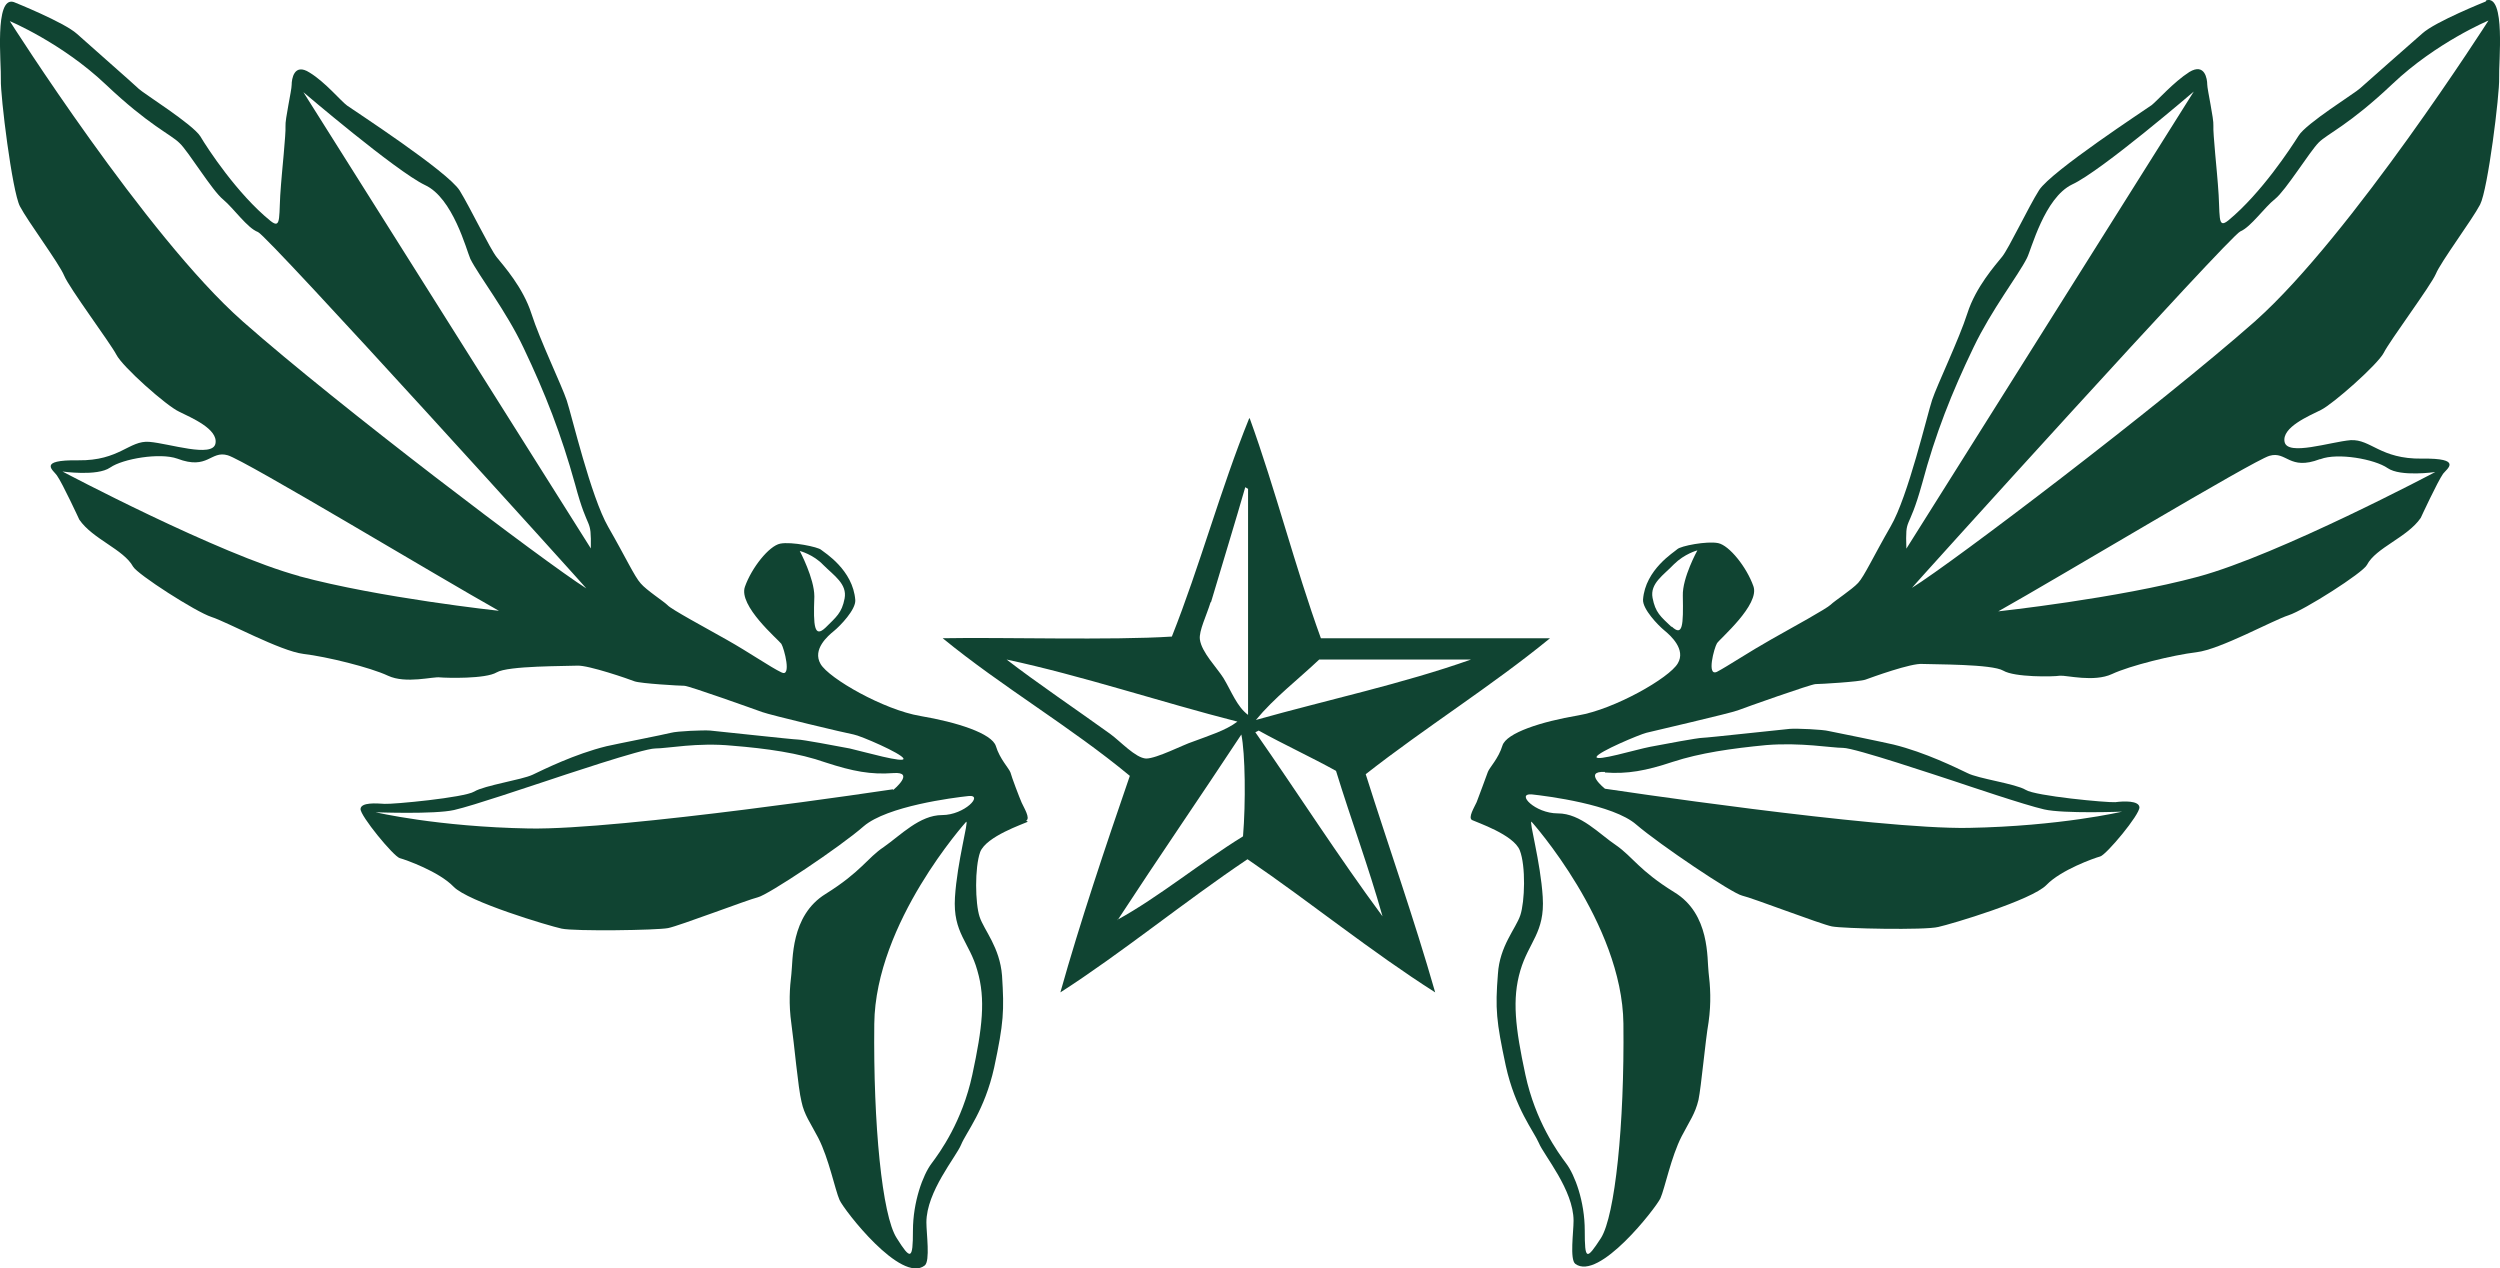
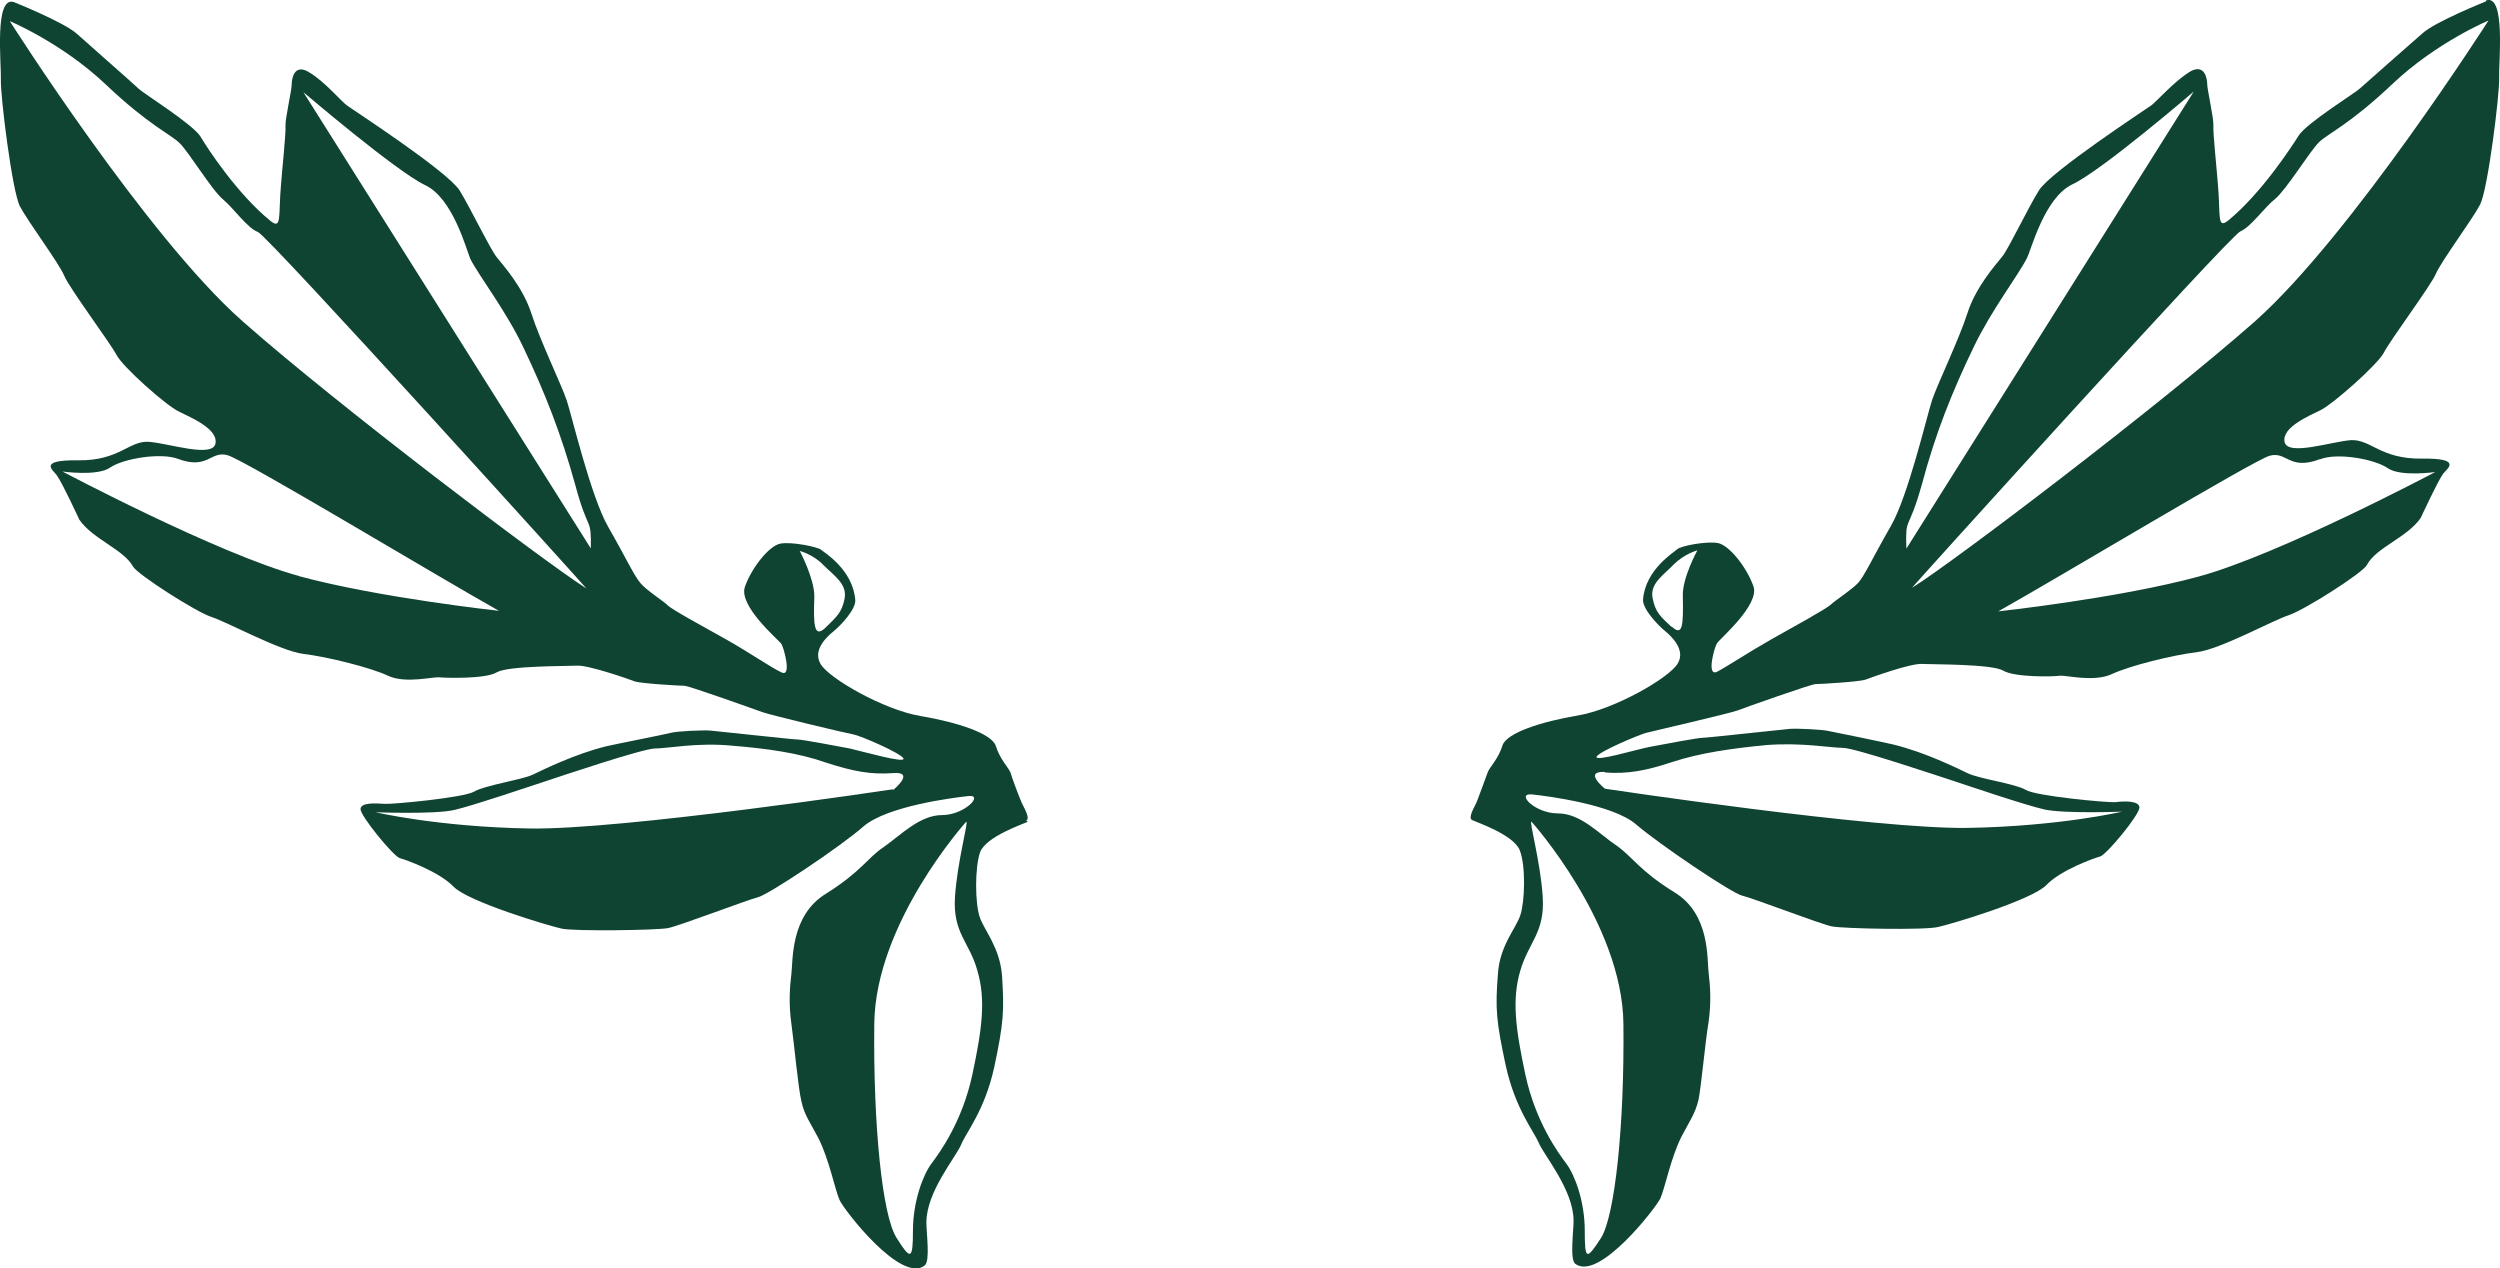
<svg xmlns="http://www.w3.org/2000/svg" fill="none" height="69" viewBox="0 0 136 69" width="136">
  <g fill="#104432">
-     <path clip-rule="evenodd" d="m67.985 22.758c1.402 3.865 2.469 8.096 3.871 11.962h12.466c-3.2 2.618-6.766 4.84-10.027 7.396 1.25 3.957 2.621 7.822 3.779 11.87-3.535-2.252-6.736-4.87-10.21-7.244-3.444 2.313-6.858 5.113-10.18 7.244 1.067-3.805 2.469-7.974 3.779-11.779-3.231-2.679-6.949-4.84-10.18-7.487 3.139-.061 9.205.122 12.466-.091 1.524-3.835 2.652-8.035 4.206-11.87m-2.103 10.014c-.213.7-.64 1.552-.579 2.009.091.7.914 1.522 1.28 2.1.457.761.732 1.552 1.341 2.009v-12.297l-.152-.091c-.488 1.704-1.28 4.292-1.859 6.24zm-5.456 7.153c.549.396 1.372 1.309 1.951 1.339.579 0 2.042-.761 2.53-.913.884-.335 1.798-.609 2.438-1.096-4.176-1.065-8.443-2.496-12.557-3.378 1.615 1.248 3.779 2.709 5.639 4.048zm11.369-4.048c-1.158 1.096-2.438 2.07-3.444 3.287 3.901-1.096 8.016-1.978 11.704-3.287zm3.444 13.971c-.762-2.709-1.707-5.235-2.53-7.914-1.372-.761-2.835-1.431-4.206-2.192l-.183.091c2.316 3.318 4.511 6.757 6.919 10.014zm-14.416.183c2.225-1.218 4.511-3.105 6.827-4.535.152-1.826.122-4.505-.091-5.54-2.225 3.378-4.511 6.696-6.736 10.105z" fill-rule="evenodd" />
    <path d="m135.221.082s-2.743 1.096-3.444 1.735c-.701.609-3.109 2.739-3.383 2.983-.244.243-2.957 1.918-3.353 2.587-.427.67-2.011 3.105-3.81 4.596-.64.517-.426-.243-.579-1.978-.03-.487-.274-2.8-.244-3.165.031-.365-.335-1.978-.335-2.252 0-.274-.122-1.187-.975-.67-.854.548-1.737 1.552-2.042 1.796-.336.243-5.456 3.592-6.127 4.626-.579.913-1.645 3.166-2.011 3.622-.366.457-1.433 1.644-1.89 3.074s-1.646 3.896-1.92 4.718-1.311 5.266-2.255 6.879c-.945 1.644-1.433 2.709-1.768 3.074-.335.365-1.28.974-1.494 1.187-.213.213-2.042 1.218-3.231 1.887-1.189.67-2.377 1.461-2.956 1.765-.579.274-.152-1.309 0-1.552s2.347-2.1 1.981-3.105c-.366-1.035-1.311-2.222-1.92-2.344-.61-.122-2.042.152-2.225.335-.152.152-1.737 1.096-1.859 2.739-.03.517.823 1.4 1.158 1.674.335.274 1.189 1.035.732 1.796-.457.791-3.444 2.496-5.425 2.831-1.981.335-3.901.944-4.115 1.644-.213.7-.701 1.187-.792 1.431-.091.243-.488 1.339-.61 1.644-.122.274-.488.852-.244.974.244.122 2.255.791 2.591 1.644.335.852.274 2.8.03 3.531-.244.731-1.128 1.674-1.219 3.196-.152 1.917-.091 2.557.427 4.992.518 2.344 1.524 3.561 1.798 4.2.274.67 1.89 2.557 1.89 4.231 0 .609-.213 2.1.091 2.344 1.28.974 4.389-3.044 4.633-3.561.244-.548.579-2.252 1.158-3.378.427-.822.732-1.218.914-1.978.152-.731.366-3.166.549-4.231.152-1.065.091-1.978 0-2.709-.091-.731.091-3.166-1.859-4.353-1.92-1.187-2.255-1.918-3.17-2.557-.914-.609-1.92-1.735-3.17-1.735s-2.286-1.096-1.433-1.035c.853.091 4.45.548 5.699 1.644 1.28 1.096 5.212 3.744 5.761 3.865.549.122 4.267 1.552 4.877 1.674.61.122 5.09.213 5.791.03.701-.152 5.09-1.461 5.883-2.283.792-.822 2.59-1.461 2.926-1.552.335-.091 2.164-2.283 2.133-2.679-.03-.365-.853-.335-1.31-.274-.458.03-4.359-.335-4.877-.67-.549-.335-2.591-.609-3.17-.913-.579-.274-2.286-1.126-4.023-1.552-.518-.122-3.17-.67-3.505-.731-.335-.091-1.768-.152-2.134-.122-.366.03-4.511.487-4.755.487-.244 0-2.042.335-2.834.487-.792.152-2.987.822-2.926.548.091-.274 2.347-1.218 2.713-1.309.366-.091 4.572-1.065 4.968-1.218s3.993-1.431 4.237-1.431c.244 0 2.378-.122 2.713-.243.335-.122 2.499-.913 3.109-.852.609.03 3.779 0 4.389.365.609.365 2.712.335 3.078.274.366-.03 1.859.365 2.835-.091.975-.457 3.322-1.035 4.602-1.187 1.28-.152 4.145-1.735 4.999-2.009.853-.274 4.053-2.313 4.267-2.739.487-.944 2.194-1.491 2.926-2.557 0 0 .914-1.978 1.219-2.405.213-.274 1.097-.852-1.158-.822-2.256.03-2.774-1.065-3.871-1.004-1.098.091-3.444.883-3.597.091-.152-.791 1.311-1.4 1.981-1.735.671-.335 3.079-2.465 3.414-3.105.335-.67 2.56-3.652 2.834-4.292.275-.67 1.982-2.952 2.408-3.774.427-.822 1.067-6.027 1.037-6.879-.031-.852.365-4.566-.701-4.231m-51.327 48.791c-.122-1.948-.762-4.17-.61-4.109 0 0 4.938 5.509 4.998 10.988.061 5.509-.457 10.44-1.219 11.657-.792 1.217-.884 1.217-.884-.396 0-1.613-.549-3.044-1.006-3.652-.457-.609-1.676-2.283-2.225-4.84-.549-2.557-.731-4.109-.274-5.661.457-1.552 1.341-2.07 1.219-3.987zm3.383-6.787c1.219.091 2.225-.091 3.688-.578 1.494-.487 3.2-.731 5.09-.913 1.89-.152 3.536.152 4.176.152.64 0 5.242 1.552 6.004 1.796.732.243 3.871 1.309 4.938 1.552s4.236.122 4.236.122-3.352.791-8.351.883c-4.998.091-19.781-2.131-19.781-2.131s-1.219-.974 0-.913zm3.627-7.914c-.61-.578-.884-.791-1.036-1.583-.152-.791.61-1.248 1.158-1.826.579-.578 1.28-.761 1.28-.761s-.823 1.491-.792 2.465c.03 1.613 0 2.252-.61 1.674zm13.624-7.792c.732-2.739 1.616-4.961 2.804-7.427.976-2.039 2.439-3.926 2.896-4.84.244-.457.945-3.287 2.469-4.018 1.585-.731 6.614-5.053 6.614-5.053l-15.636 24.867c-.061-1.857.091-.791.853-3.531zm21.671-1.339c.945-.365 2.956 0 3.657.487s2.591.213 2.591.213-8.504 4.505-12.893 5.692c-4.388 1.187-10.88 1.887-10.88 1.887 3.261-1.826 13.837-8.188 14.751-8.461.945-.274 1.067.822 2.743.183zm-3.536-7.518c-5.212 4.596-16.428 13.118-18.683 14.518-.061.03 17.281-19.145 17.86-19.388s1.311-1.309 1.89-1.765c.579-.457 1.89-2.587 2.377-3.074.488-.487 1.646-.944 4.024-3.196 2.377-2.252 5.212-3.439 5.212-3.439s-7.468 11.688-12.649 16.314z" />
    <path d="m55.824 44.642c.244-.122-.122-.7-.244-.974s-.549-1.4-.61-1.644c-.091-.243-.579-.731-.792-1.431-.213-.7-2.134-1.309-4.115-1.644s-4.968-2.039-5.425-2.831.396-1.522.732-1.796 1.189-1.157 1.158-1.674c-.122-1.644-1.676-2.587-1.859-2.739-.152-.152-1.615-.457-2.225-.335-.61.122-1.554 1.309-1.92 2.344-.366 1.035 1.798 2.861 1.981 3.105.152.243.579 1.857 0 1.552-.579-.274-1.768-1.096-2.957-1.765-1.189-.67-3.048-1.674-3.231-1.887-.213-.213-1.158-.822-1.463-1.187-.335-.365-.823-1.431-1.768-3.074-.945-1.644-1.981-6.057-2.255-6.879s-1.463-3.287-1.92-4.718-1.524-2.618-1.89-3.074c-.366-.457-1.433-2.679-2.012-3.622-.64-1.035-5.791-4.383-6.126-4.626-.335-.243-1.189-1.278-2.042-1.796-.853-.548-.975.365-.975.67s-.366 1.887-.335 2.252c.03.365-.213 2.678-.244 3.165-.152 1.704.061 2.496-.579 1.978-1.798-1.461-3.414-3.926-3.81-4.596-.427-.67-3.109-2.344-3.353-2.587s-2.682-2.374-3.353-2.983c-.701-.639-3.444-1.735-3.444-1.735-1.067-.335-.671 3.348-.701 4.231-.03.852.61 6.057 1.036 6.879.427.822 2.134 3.105 2.408 3.774s2.499 3.652 2.835 4.292c.335.67 2.743 2.8 3.414 3.105.671.335 2.134.944 1.981 1.735s-2.499 0-3.597-.091c-1.097-.091-1.615 1.035-3.871 1.004s-1.341.548-1.158.822c.305.426 1.219 2.405 1.219 2.405.731 1.065 2.408 1.613 2.926 2.557.244.426 3.414 2.465 4.267 2.739s3.749 1.857 4.999 2.009c1.28.152 3.627.731 4.602 1.187.975.457 2.469.03 2.834.091.366.03 2.469.091 3.078-.274.61-.365 3.779-.335 4.389-.365s2.804.731 3.109.852c.335.122 2.469.243 2.713.243s3.81 1.278 4.237 1.431c.396.152 4.602 1.157 4.968 1.218.366.061 2.621 1.035 2.713 1.309.091.274-2.134-.365-2.926-.548-.792-.152-2.591-.487-2.835-.487-.244 0-4.389-.457-4.755-.487-.366-.03-1.798.03-2.134.122-.335.091-2.987.609-3.505.73-1.737.426-3.444 1.278-4.023 1.552-.579.274-2.621.578-3.17.913-.549.335-4.45.7-4.877.67-.457-.03-1.28-.091-1.311.274-.03.365 1.798 2.587 2.134 2.679.335.091 2.134.73 2.926 1.552.792.822 5.181 2.131 5.882 2.283s5.181.091 5.791-.03c.61-.122 4.359-1.552 4.877-1.674.549-.122 4.48-2.739 5.761-3.865 1.28-1.096 4.846-1.552 5.699-1.644s-.213 1.035-1.433 1.035c-1.219 0-2.255 1.096-3.17 1.735-.914.609-1.219 1.339-3.17 2.557-1.92 1.187-1.768 3.622-1.859 4.353-.091.731-.152 1.644 0 2.709s.366 3.5.549 4.231c.152.731.488 1.157.914 1.978.579 1.126.914 2.831 1.158 3.378.244.548 3.353 4.566 4.633 3.561.305-.243.091-1.735.091-2.344 0-1.674 1.615-3.561 1.89-4.231.274-.67 1.28-1.857 1.798-4.2.518-2.435.549-3.074.427-4.992-.122-1.552-.975-2.465-1.219-3.196-.244-.73-.274-2.678.03-3.531.335-.852 2.347-1.522 2.591-1.644m-39.622-13.362c-4.389-1.187-12.893-5.692-12.893-5.692s1.89.274 2.591-.213 2.713-.822 3.657-.487c1.676.639 1.798-.457 2.743-.183.945.274 11.491 6.635 14.752 8.461 0 0-6.492-.7-10.881-1.887zm-3.109-13.879c-5.212-4.596-12.649-16.314-12.649-16.314s2.835 1.187 5.212 3.439c2.377 2.252 3.536 2.709 4.023 3.196.488.457 1.768 2.587 2.377 3.074.579.487 1.31 1.552 1.89 1.765.579.243 17.922 19.419 17.861 19.388-2.255-1.431-13.472-9.922-18.683-14.518zm18.988 12.418-15.666-24.867s5.029 4.292 6.614 5.053c1.524.7 2.255 3.531 2.469 4.018.457.913 1.951 2.831 2.896 4.84 1.189 2.496 2.042 4.687 2.804 7.427.732 2.739.884 1.674.854 3.531zm12.13 2.557c0-.974-.792-2.465-.792-2.465s.732.183 1.28.761c.579.578 1.31 1.035 1.158 1.826-.152.791-.457 1.004-1.036 1.583-.61.578-.67-.061-.61-1.674zm4.267 10.501s-14.782 2.222-19.781 2.131-8.351-.883-8.351-.883 3.2.122 4.267-.122c1.067-.243 4.176-1.309 4.938-1.552.732-.243 5.334-1.796 6.004-1.796.671 0 2.286-.335 4.176-.152 1.89.152 3.627.396 5.09.913 1.493.487 2.469.67 3.688.578 1.219-.091 0 .913 0 .913zm4.602 9.862c.457 1.552.274 3.105-.274 5.661s-1.768 4.231-2.225 4.84c-.457.609-1.006 2.07-1.006 3.652 0 1.583-.122 1.613-.884.396-.792-1.218-1.28-6.179-1.219-11.657.061-5.509 4.999-10.988 4.999-10.988.152-.061-.488 2.161-.61 4.109-.122 1.948.792 2.435 1.219 3.987z" />
  </g>
</svg>